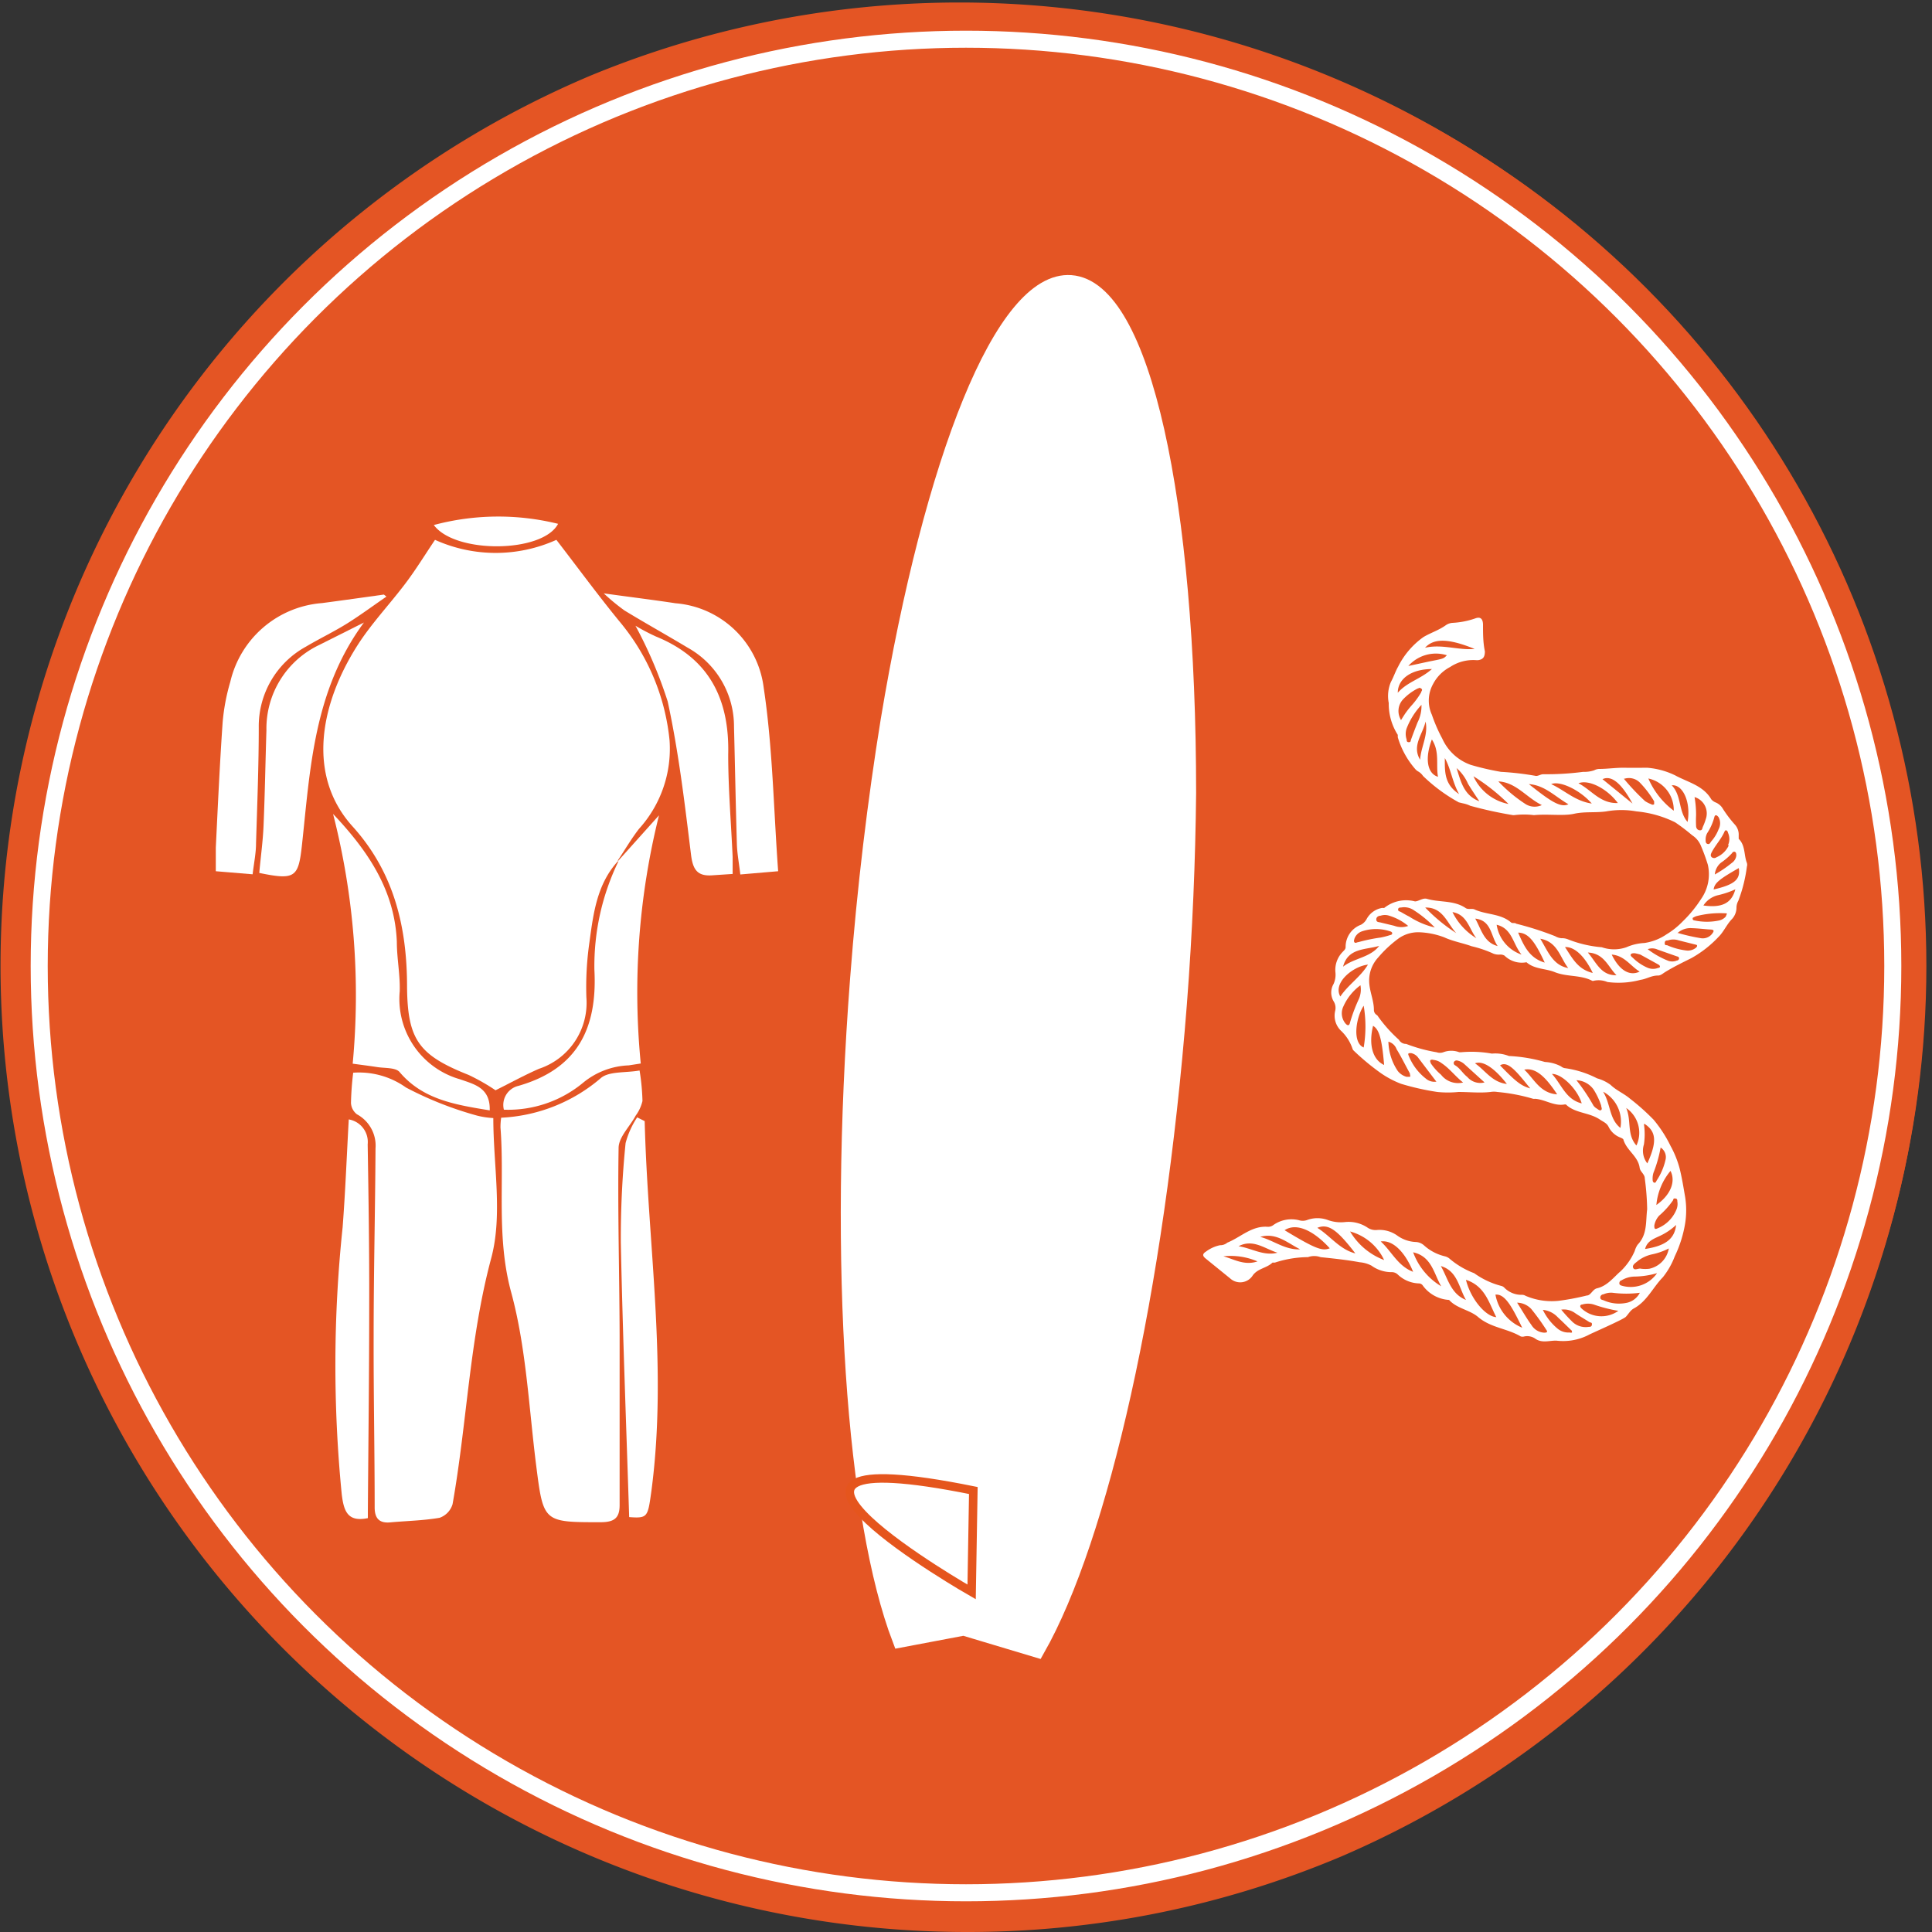
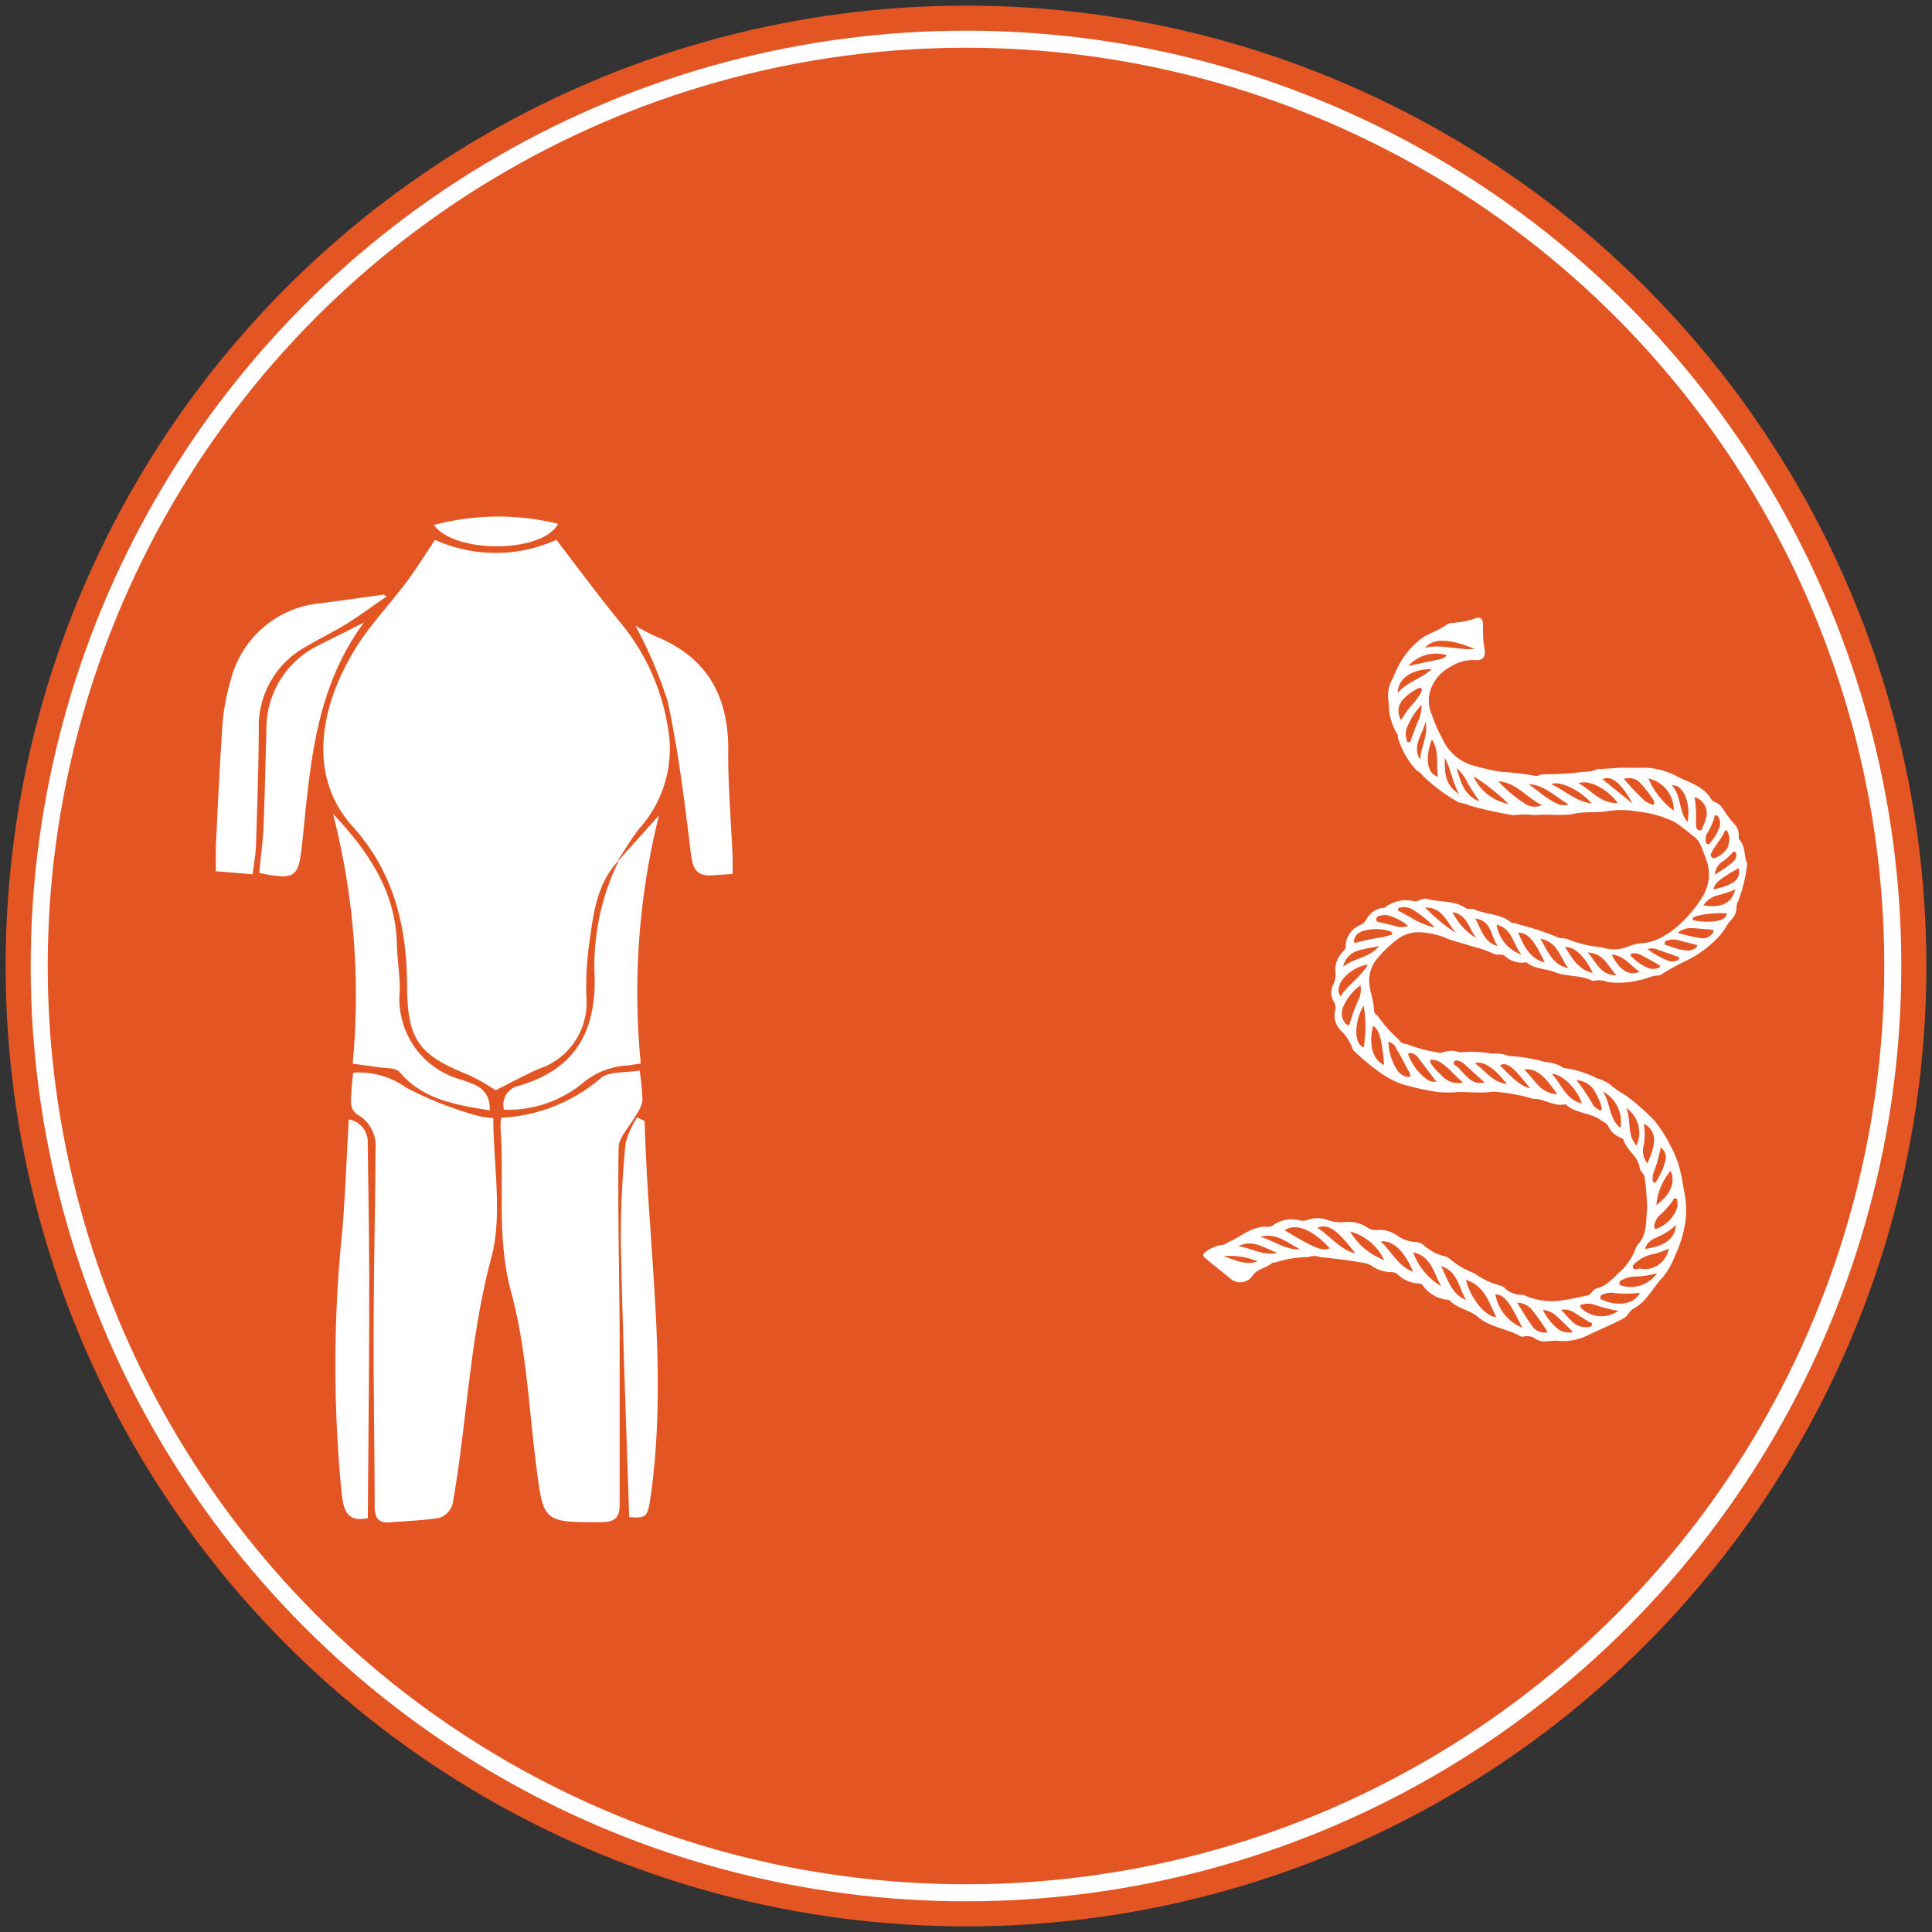
<svg xmlns="http://www.w3.org/2000/svg" viewBox="0 0 113.34 113.34">
  <rect x="0" y="0" width="113.34" height="113.34" fill="#333333" stroke="none" />
  <title>Circle - Surfer&amp;apos;s gear-surfboard-ropes-wetsuit </title>
  <g id="660ffefc-2f4c-4378-a584-189c8d7ffb8b" data-name="Layer 2">
    <g id="38029836-3820-4ff5-bf52-db8e0be12379" data-name="Layer 1">
      <circle cx="56.67" cy="56.67" r="56.34" fill="#e45524" />
-       <path d="M56.67,113.34A56.69,56.69,0,0,1,34.61,4.45,56.69,56.69,0,0,1,78.73,108.89,56.32,56.32,0,0,1,56.67,113.34ZM56.67.66a56,56,0,1,0,56,56A56.08,56.08,0,0,0,56.67.66Z" fill="#e45524" />
      <circle cx="56.67" cy="56.67" r="54.37" fill="none" stroke="#fff" stroke-miterlimit="10" />
      <path d="M36.27,50.5c-1.25,1.35-1.46,3.08-1.69,4.77a18.36,18.36,0,0,0-.18,3.24,4.08,4.08,0,0,1-2.78,4.19c-.87.38-1.7.84-2.55,1.26a12,12,0,0,0-1.58-.9c-2.92-1.16-3.58-2.06-3.61-5.15,0-3.48-.74-6.7-3.18-9.41-2.73-3-1.92-7.2.27-10.64.83-1.3,1.92-2.44,2.85-3.68.6-.8,1.12-1.65,1.7-2.51a8.65,8.65,0,0,0,7.12,0c1.28,1.66,2.48,3.3,3.77,4.87a12.8,12.8,0,0,1,2.87,6.9,7,7,0,0,1-1.79,5.18c-.46.59-.83,1.24-1.25,1.86Z" fill="#fff" />
      <path d="M20.72,62.93a4.75,4.75,0,0,1,3.1.87A20.69,20.69,0,0,0,28,65.45a5,5,0,0,0,.94.14c0,2.78.56,5.66-.12,8.21-1.28,4.77-1.42,9.65-2.27,14.44a1.21,1.21,0,0,1-.76.8c-1,.17-1.93.18-2.9.27-.66.06-.91-.26-.91-.88,0-3.35-.07-6.7-.06-10.06,0-3.67.09-7.35.11-11a2.09,2.09,0,0,0-1.09-2,.89.89,0,0,1-.35-.67A17.66,17.66,0,0,1,20.72,62.93Z" fill="#fff" />
      <path d="M29.4,65.57a9.68,9.68,0,0,0,5.82-2.3c.47-.44,1.47-.32,2.3-.47a12.8,12.8,0,0,1,.17,1.79,2.35,2.35,0,0,1-.4.86c-.34.64-1,1.26-1,1.9-.06,3.67.05,7.35.06,11,0,3.32,0,6.63,0,9.95,0,.78-.34,1-1.13,1-3.31,0-3.34,0-3.75-3.21-.44-3.43-.59-7-1.48-10.27s-.38-6.47-.63-9.68A4.07,4.07,0,0,1,29.4,65.57Z" fill="#fff" />
      <path d="M22.67,35c-.76.52-1.5,1.07-2.28,1.56s-1.64.9-2.45,1.38a5.32,5.32,0,0,0-2.76,4.72c0,2.27-.09,4.54-.16,6.82,0,.57-.12,1.13-.2,1.81l-2.16-.18c0-.48,0-.93,0-1.38.12-2.45.23-4.89.4-7.34A11.93,11.93,0,0,1,13.51,40a6,6,0,0,1,5.38-4.62c1.21-.16,2.42-.33,3.63-.5Z" fill="#fff" />
-       <path d="M45.65,51.11l-2.22.19c-.07-.63-.18-1.19-.2-1.75-.07-2.31-.11-4.62-.17-6.92A5.28,5.28,0,0,0,40.35,38c-1.23-.74-2.49-1.44-3.72-2.19a12.33,12.33,0,0,1-1.21-1c1.58.22,2.9.38,4.21.58a5.67,5.67,0,0,1,5.17,4.94C45.33,43.84,45.38,47.42,45.65,51.11Z" fill="#fff" />
      <path d="M36.23,50.54l2.43-2.71a42.89,42.89,0,0,0-1.07,14.56l-.71.11a4.46,4.46,0,0,0-2.65,1,6.89,6.89,0,0,1-4.67,1.6,1.15,1.15,0,0,1,.86-1.4c3.47-1,4.63-3.38,4.45-6.81a14.07,14.07,0,0,1,1.41-6.36Z" fill="#fff" />
      <path d="M28.73,65.14c-2-.33-3.91-.62-5.29-2.25-.23-.27-.86-.22-1.31-.29s-.86-.12-1.44-.2a42.87,42.87,0,0,0-1.15-14.65c2.11,2.23,3.61,4.52,3.74,7.48,0,1,.2,1.95.17,2.92A4.9,4.9,0,0,0,27,63.32C27.81,63.61,28.77,63.8,28.73,65.14Z" fill="#fff" />
      <path d="M37.82,65.77C38,73,39.18,80.23,38.21,87.5,38,89,38,89.08,36.91,89c-.17-5.38-.38-10.74-.49-16.11a55.74,55.74,0,0,1,.28-5.83,5.05,5.05,0,0,1,.68-1.51Z" fill="#fff" />
      <path d="M21.58,89.06c-1.2.25-1.41-.43-1.53-1.38A77.19,77.19,0,0,1,20.1,72c.16-2.08.24-4.17.36-6.33a1.34,1.34,0,0,1,1.11,1.46c.05,3.13.1,6.27.09,9.4,0,4-.05,8.08-.08,12.12C21.58,88.79,21.58,88.93,21.58,89.06Z" fill="#fff" />
      <path d="M37.28,36.71a12.2,12.2,0,0,0,1.2.63c3.12,1.27,4.32,3.66,4.24,6.93,0,2,.17,4,.26,6,0,.31,0,.63,0,1l-1.2.08c-.86.06-1.13-.32-1.24-1.2-.37-3-.72-6-1.37-9A26,26,0,0,0,37.28,36.71Z" fill="#fff" />
      <path d="M21.35,36.52c-2.95,4-3.15,8.58-3.63,13-.21,1.95-.38,2.13-2.51,1.69.08-.91.21-1.82.25-2.75.08-1.87.11-3.74.17-5.62a5.43,5.43,0,0,1,3.09-5Z" fill="#fff" />
      <path d="M25.45,30.8a14.65,14.65,0,0,1,7.29-.07C31.84,32.45,26.7,32.5,25.45,30.8Z" fill="#fff" />
-       <path d="M60.81,96.73c3.7-6.52,7-20.94,8.32-37.86.33-4.28.5-8.42.54-12.34h0c0-17.07-2.67-29.59-6.85-29.89-3.94-.29-8.11,10.32-10.66,25.64v0c-.76,4.69-1.38,9.79-1.79,15.15-1.3,16.95-.2,31.73,2.47,38.72l3.7-.7Z" fill="#fff" stroke="#fff" stroke-miterlimit="10" />
-       <path d="M57,93.39s-16.15-9.24.1-5.95Z" fill="#fff" stroke="#e5551d" stroke-miterlimit="10" stroke-width="0.5" />
      <path d="M90.09,78.55a.83.83,0,0,0-.66-.15.35.35,0,0,1-.22,0c-.79-.47-1.75-.5-2.5-1.14-.49-.42-1.24-.49-1.7-1a2.05,2.05,0,0,1-1.56-.87.29.29,0,0,0-.23-.1A1.88,1.88,0,0,1,82,74.77a.5.5,0,0,0-.33-.14,2,2,0,0,1-1.21-.38,1.79,1.79,0,0,0-.69-.2c-.76-.14-1.53-.22-2.3-.3a1.09,1.09,0,0,0-.74,0l-.07,0a6.38,6.38,0,0,0-1.87.32s-.12,0-.14,0c-.34.33-.88.34-1.17.77a.87.87,0,0,1-1.31.16l-1.43-1.16c-.19-.15-.22-.27,0-.41a2.09,2.09,0,0,1,.83-.38A.64.64,0,0,0,72,72.9l0,0c.79-.32,1.43-1,2.37-.93a.51.51,0,0,0,.34-.11,1.84,1.84,0,0,1,1.48-.28.77.77,0,0,0,.47,0,1.76,1.76,0,0,1,1.26,0,2.23,2.23,0,0,0,1,.11A2,2,0,0,1,80.2,72a.85.85,0,0,0,.55.16,1.79,1.79,0,0,1,1.2.31,2,2,0,0,0,1.08.39.78.78,0,0,1,.51.2,2.77,2.77,0,0,0,1.22.64.66.66,0,0,1,.29.15,4.82,4.82,0,0,0,1.43.84,4.77,4.77,0,0,0,1.6.75.36.36,0,0,1,.16.09,1.4,1.4,0,0,0,1.05.43.39.39,0,0,1,.21.06,3.9,3.9,0,0,0,1.95.29A14.57,14.57,0,0,0,93.09,76c.23,0,.34-.36.59-.42.62-.14,1-.67,1.39-1a3.63,3.63,0,0,0,.83-1.19,1.28,1.28,0,0,1,.17-.37c.58-.6.47-1.35.56-2.08a15.23,15.23,0,0,0-.14-1.81c0-.25-.27-.39-.3-.62-.09-.68-.75-1-.95-1.64,0-.07-.15-.12-.24-.16a1.27,1.27,0,0,1-.63-.6c-.11-.23-.32-.3-.51-.43-.63-.43-1.46-.36-2-.89,0,0,0,0-.06,0-.63.12-1.15-.29-1.75-.33a.33.33,0,0,1-.11,0,10.71,10.71,0,0,0-2.1-.4,1.17,1.17,0,0,0-.4,0c-.62.07-1.25,0-1.88,0a6.2,6.2,0,0,1-1.24,0,15,15,0,0,1-2.13-.48A5.55,5.55,0,0,1,81,62.95a14.05,14.05,0,0,1-1.59-1.32.22.22,0,0,1-.06-.09,2.59,2.59,0,0,0-.7-1.09,1.23,1.23,0,0,1-.32-1.16.73.73,0,0,0-.1-.56,1,1,0,0,1,0-1,1.31,1.31,0,0,0,.11-.71,1.51,1.51,0,0,1,.43-1.18c.07-.08.17-.15.17-.28a1.38,1.38,0,0,1,.9-1.31.82.82,0,0,0,.33-.33,1.28,1.28,0,0,1,.93-.66.24.24,0,0,0,.11,0,2.06,2.06,0,0,1,1.8-.38c.21,0,.46-.22.7-.15.75.22,1.58.07,2.27.54.16.11.38,0,.54.09.69.31,1.51.23,2.12.75.09.08.22,0,.31.08a18.23,18.23,0,0,1,2.28.73.87.87,0,0,0,.38.12.9.9,0,0,1,.36.06,6.88,6.88,0,0,0,2,.47,2.19,2.19,0,0,0,1.44,0,3,3,0,0,1,1.06-.25,3.08,3.08,0,0,0,1.3-.51,4.63,4.63,0,0,0,.94-.75,7.38,7.38,0,0,0,1.09-1.33,2.53,2.53,0,0,0,.39-2,11.38,11.38,0,0,0-.41-1.12,1.33,1.33,0,0,0-.51-.61,11.19,11.19,0,0,0-1-.76A6.46,6.46,0,0,0,96,47.6a5,5,0,0,0-1.77,0c-.63.09-1.26,0-1.89.14s-1.56,0-2.35.08a4.63,4.63,0,0,0-1.16,0h-.07a24.22,24.22,0,0,1-2.51-.55,1.71,1.71,0,0,0-.42-.14l-.25-.06a9.71,9.71,0,0,1-2.1-1.55.83.83,0,0,0-.26-.25.64.64,0,0,1-.2-.16A5,5,0,0,1,82,43.25s0-.11,0-.14a3.38,3.38,0,0,1-.53-1.87A2.11,2.11,0,0,1,81.6,40c.16-.29.26-.61.42-.89a4.7,4.7,0,0,1,1.49-1.74c.42-.25.91-.4,1.32-.7a.78.78,0,0,1,.38-.13,4.78,4.78,0,0,0,1.33-.26c.29-.11.45,0,.46.35,0,.53,0,1.06.11,1.58,0,.34-.11.48-.41.52h-.07a2.44,2.44,0,0,0-1.56.4,2.35,2.35,0,0,0-1,1A2,2,0,0,0,84,41.93a9.18,9.18,0,0,0,.61,1.4,2.89,2.89,0,0,0,1.67,1.54,15.67,15.67,0,0,0,1.77.41,17,17,0,0,1,2.06.24c.15,0,.28-.1.42-.1a16.64,16.64,0,0,0,2.35-.14,1.79,1.79,0,0,0,.64-.09.66.66,0,0,1,.28-.08c.51,0,1-.08,1.53-.07s.88,0,1.31,0a4.56,4.56,0,0,1,1.64.45c.73.4,1.64.59,2.11,1.4a.66.66,0,0,0,.27.19.89.89,0,0,1,.37.3,7,7,0,0,0,.75,1A.87.87,0,0,1,102,49c0,.07,0,.17,0,.21.4.39.3.95.48,1.41a.37.37,0,0,1,0,.22,8.67,8.67,0,0,1-.5,2,.86.86,0,0,0-.11.38,1,1,0,0,1-.25.68c-.32.32-.5.77-.81,1.07a6.53,6.53,0,0,1-1.59,1.24c-.5.25-1,.49-1.51.8-.15.09-.29.23-.46.22-.37,0-.68.21-1,.25a5,5,0,0,1-1.95.13,1.34,1.34,0,0,0-.82-.07.1.1,0,0,1-.07,0c-.68-.36-1.48-.22-2.2-.51-.53-.22-1.18-.16-1.66-.58a1.45,1.45,0,0,1-1.29-.39.49.49,0,0,0-.28-.06.88.88,0,0,1-.36-.05,6.66,6.66,0,0,0-1.29-.44c-.52-.19-1.08-.28-1.6-.52a4.59,4.59,0,0,0-1.49-.3,2,2,0,0,0-1.16.34,7,7,0,0,0-1.23,1.14,2,2,0,0,0-.53,1.34c0,.62.28,1.15.28,1.74a.34.34,0,0,0,.12.26s.11.07.13.13A8.34,8.34,0,0,0,82.07,61a.46.46,0,0,0,.42.24h0a9.13,9.13,0,0,0,1.79.49.59.59,0,0,0,.39,0,1.32,1.32,0,0,1,.94,0s.07,0,.1,0a6.71,6.71,0,0,1,1.81.08,2.19,2.19,0,0,1,1,.14h0a9.15,9.15,0,0,1,2.11.35,2.27,2.27,0,0,1,.95.26.48.48,0,0,0,.2.1,5.85,5.85,0,0,1,1.91.6,2.41,2.41,0,0,1,.79.38c.34.33.79.51,1.14.81a13.23,13.23,0,0,1,1.39,1.24A7.55,7.55,0,0,1,98,67.22a5.88,5.88,0,0,1,.53,1.31c.14.55.23,1.13.33,1.7a5,5,0,0,1,0,1.53,7.08,7.08,0,0,1-.61,1.94,4.52,4.52,0,0,1-.7,1.23c-.59.6-.93,1.42-1.72,1.84-.18.1-.3.32-.45.48s-2.09,1-2.2,1.07a3.26,3.26,0,0,1-1.86.33C90.92,78.63,90.49,78.81,90.09,78.55ZM75.36,72.17c1.79,1.08,2.2,1.24,2.65,1.06C77.12,72.25,76.09,71.69,75.36,72.17ZM86,75.08c.26,1.08,1.13,2.15,1.78,2.19C87.35,76.45,87.13,75.45,86,75.08ZM79.81,57.8a3.11,3.11,0,0,0-1,1.24.93.93,0,0,0,.12,1c.13.15.23.14.27-.06a9.71,9.71,0,0,1,.52-1.38A1.39,1.39,0,0,0,79.81,57.8ZM97.9,73.24a3.89,3.89,0,0,1-1,.35,2.08,2.08,0,0,0-.8.37c-.13.12-.37.24-.29.42s.31,0,.47.05a2.05,2.05,0,0,0,.48,0A1.47,1.47,0,0,0,97.9,73.24Zm-15,.22a3.87,3.87,0,0,0,1.65,2C84.12,74.74,84,73.72,82.92,73.47Zm7.53-26.24c-.91-.46-1.49-1.32-2.53-1.38a8.62,8.62,0,0,0,1.61,1.34A1,1,0,0,0,90.45,47.23ZM96.2,75.84a6.18,6.18,0,0,1-1.59,0,1.06,1.06,0,0,0-.54.09c-.09,0-.2.08-.19.2s.11.12.19.15a2.2,2.2,0,0,0,1.4.14A1.12,1.12,0,0,0,96.2,75.84ZM78.63,58.46c.47-.7,1.18-1.14,1.62-1.87C79.38,56.68,78.17,57.66,78.63,58.46ZM89.3,77.89c-.59-1.2-1-2-1.57-1.94A2.6,2.6,0,0,0,89.3,77.89ZM81.45,61.11A3.22,3.22,0,0,0,82,62.83a1,1,0,0,0,.51.34c.07,0,.15,0,.2,0s0-.14,0-.2c-.26-.47-.52-1-.78-1.42A.7.7,0,0,0,81.45,61.11ZM89,76.42c.31.48.55.91.84,1.31a.94.94,0,0,0,.73.45c.11,0,.27,0,.14-.17a13.16,13.16,0,0,0-.88-1.22A1.17,1.17,0,0,0,89,76.42Zm-7.8-13.93c-.13-1.55-.29-2.1-.65-2.31C80.28,61.28,80.52,62.19,81.23,62.49Zm-2,9.75a3.94,3.94,0,0,0,2,1.68A3.11,3.11,0,0,0,79.19,72.24Zm.31,1.29c-1.09-1.42-1.6-1.76-2.23-1.5C78.05,72.51,78.59,73.3,79.51,73.53ZM98.33,71a.86.86,0,0,0,.07-.52c0-.07,0-.16-.11-.17s-.11,0-.14.1a4.67,4.67,0,0,1-.81.9,1.14,1.14,0,0,0-.29.58c0,.15,0,.26.19.17A2,2,0,0,0,98.33,71ZM94.91,47.11c-.63-.85-1.71-1.4-2.31-1.16C93.37,46.35,93.88,47.15,94.91,47.11Zm-15.46,8a.17.17,0,0,0,0,.16c.06.09.16,0,.24,0A9.81,9.81,0,0,1,81,55a4.65,4.65,0,0,0,.57-.15c.06,0,.12-.06.1-.13a.17.17,0,0,0-.11-.08,2.6,2.6,0,0,0-1.67,0A.71.71,0,0,0,79.45,55.09ZM82.9,74.61c-.43-1.06-1.14-1.89-1.9-1.78C81.64,73.41,82,74.27,82.9,74.61ZM99.41,46.76a6,6,0,0,1,.09,1.07,6.17,6.17,0,0,0,0,.62c0,.12.07.25.22.26s.14-.12.18-.21a3.24,3.24,0,0,0,.17-.45A1,1,0,0,0,99.41,46.76ZM96.7,45.67a4.69,4.69,0,0,0,1.49,1.89A1.89,1.89,0,0,0,96.7,45.67ZM80,61.45A7.31,7.31,0,0,0,80,59C79.54,59.7,79.32,61.17,80,61.45ZM94.94,76.9a8.73,8.73,0,0,1-1.44-.37,1.15,1.15,0,0,0-.68,0c-.1,0-.17.09-.06.21A1.71,1.71,0,0,0,94.94,76.9ZM91.35,64.2c-.74-1.13-1.31-1.57-1.93-1.45C90,63.29,90.34,64.13,91.35,64.2Zm-5.51-.69c-.46-.36-.8-.83-1.27-1.14a.93.93,0,0,0-.47-.19.26.26,0,0,0-.17,0c-.07.07,0,.13,0,.19a3.35,3.35,0,0,0,.61.68A1.26,1.26,0,0,0,85.85,63.5ZM97.21,74.69a5,5,0,0,1-1.33.2,1.53,1.53,0,0,0-.77.23c-.06,0-.12.09-.11.18s.09.11.16.13A1.88,1.88,0,0,0,97.21,74.69Zm-12.69-.43c.42.73.58,1.64,1.48,2C85.58,75.54,85.51,74.56,84.52,74.27Zm-2.34-32c.12-.19.21-.34.32-.49a5.4,5.4,0,0,1,.35-.43,4.53,4.53,0,0,0,.52-.72c0-.07.12-.15,0-.23s-.14,0-.2,0a3.09,3.09,0,0,0-.88.66A1,1,0,0,0,82.18,42.22ZM92,56.79c-.48-.6-.61-1.54-1.64-1.72C90.82,55.83,91.1,56.63,92,56.79Zm-7.74,6.66L83.16,62a.69.69,0,0,0-.38-.22c-.13,0-.21,0-.14.15a3.19,3.19,0,0,0,1,1.34A.77.77,0,0,0,84.29,63.45Zm11-17.77A13.65,13.65,0,0,0,96.51,47a2,2,0,0,0,.36.18.14.14,0,0,0,.17,0c0-.06,0-.12,0-.17a5.88,5.88,0,0,0-.82-1.08A.9.9,0,0,0,95.31,45.68Zm1.18,20.26a4.09,4.09,0,0,1,0,1.2,1.2,1.2,0,0,0,.2,1.11C97.21,67,97.17,66.39,96.49,65.94ZM89.06,54.71c.33.75.64,1.49,1.56,1.76C90,55.12,89.62,54.73,89.06,54.71Zm2,8.31c.56.62.8,1.48,1.73,1.71C92.56,63.93,91.65,63,91.05,63Zm7.28,8.83a3.64,3.64,0,0,1-1,.67c-.34.16-.72.3-.83.75C97.7,73.09,98.25,72.68,98.33,71.84ZM78.79,56.71c.65-.51,1.59-.53,2.12-1.22C80.1,55.73,79.08,55.6,78.79,56.71ZM98,68.69a3.62,3.62,0,0,0-.83,2C98,70.11,98.32,69.32,98,68.69ZM91,46c.8.37,1.41,1,2.38,1.14C92.71,46.36,91.52,45.78,91,46Zm10.83,6.16a5.17,5.17,0,0,1-1.06.36,1.41,1.41,0,0,0-.84.6C101,53.27,101.58,53,101.8,52.18ZM92.48,63.37a11,11,0,0,1,1,1.49.65.65,0,0,0,.19.17c.08.05.18.15.26.09s0-.18,0-.27a4.24,4.24,0,0,0-.44-.93A1.31,1.31,0,0,0,92.48,63.37ZM99,48.22c.21-1.16-.28-2.22-.93-2.15C98.66,46.67,98.45,47.59,99,48.22Zm-.61,6.5a11.47,11.47,0,0,0,1.4.32.69.69,0,0,0,.65-.26c.1-.13.16-.24-.09-.25s-.73-.07-1.1-.08A1.13,1.13,0,0,0,98.43,54.72ZM86.51,38.07c-1.52-.62-2.4-.64-2.91-.07C84.61,37.77,85.55,38.16,86.51,38.07ZM84,39.25c-1.18,0-2,.56-2,1.39C82.56,40,83.34,39.84,84,39.25Zm6.51,37.59a3.29,3.29,0,0,0,.86,1.1,1,1,0,0,0,.72.23.19.19,0,0,0,.13,0c0-.07,0-.11-.06-.15-.26-.25-.51-.5-.77-.74A1.39,1.39,0,0,0,90.49,76.84ZM89.26,56c-.52-.63-.54-1.53-1.46-1.75A2.2,2.2,0,0,0,89.26,56Zm-.74-8.81a11.53,11.53,0,0,0-2.08-1.65A2.86,2.86,0,0,0,88.52,47.17Zm5.54,16.88c.43.71.34,1.57,1,2.1A2,2,0,0,0,94.06,64.05ZM84,43.38c-.42,1.1-.28,2,.36,2.19C84.23,44.85,84.47,44.1,84,43.38Zm17.37,6.21a.88.88,0,0,0,0-.74c0-.08-.13-.23-.2-.07-.19.44-.53.79-.75,1.21-.05.1-.1.21,0,.3a.23.23,0,0,0,.28,0A1.39,1.39,0,0,0,101.42,49.59ZM84.17,54.41a6.68,6.68,0,0,0-1.21-1,1,1,0,0,0-.77-.17c-.07,0-.16,0-.17.11s.08.11.14.14.34.2.51.28A4.71,4.71,0,0,0,84.17,54.41Zm7.42,22.42a8.08,8.08,0,0,0,.61.67,1.13,1.13,0,0,0,1,.34c.08,0,.18,0,.19-.14s-.09-.1-.15-.14c-.3-.19-.61-.37-.9-.57A1.12,1.12,0,0,0,91.59,76.83Zm1.85-19.75c-.48-1-1.08-1.55-1.63-1.52C92.23,56.19,92.56,56.88,93.45,57.08ZM96,67.2A1.76,1.76,0,0,0,95.4,65C95.72,65.74,95.42,66.55,96,67.2ZM89.69,46c1.18.93,1.84,1.42,2.32,1.18C91.24,46.74,90.62,46.06,89.69,46Zm5.15,11.22c-.5-.49-.73-1.3-1.69-1.34C93.66,56.47,93.92,57.24,94.84,57.21Zm-8.29-3.32c.35.62.5,1.39,1.31,1.6C87.45,54.92,87.51,54,86.55,53.89Zm15.5-3c-1.22.69-1.47.91-1.52,1.28C101.75,51.9,102.13,51.59,102,50.9Zm-2.56,4.52-1-.25a1,1,0,0,0-.65,0c-.07,0-.18,0-.18.16s.1.1.16.13a4,4,0,0,0,1.1.3.75.75,0,0,0,.53-.13s.11-.07.11-.14S99.5,55.43,99.49,55.42ZM83.39,41.35a4.28,4.28,0,0,0-.87,1.38,1,1,0,0,0,0,.65c0,.07,0,.16.13.16s.1-.09.13-.16q.19-.52.38-1A2.11,2.11,0,0,0,83.39,41.35ZM74.94,73.49c-.74-.23-1.43-.83-2.28-.38C73.42,73.22,74.12,73.7,74.94,73.49ZM99.3,53.85c0,.1,0,.13.12.15a3.5,3.5,0,0,0,1.43,0,.73.73,0,0,0,.4-.24c0-.06.12-.2,0-.18a5.6,5.6,0,0,0-1.75.17A1.42,1.42,0,0,0,99.3,53.85ZM87.09,63.5l-1.19-1.08a.87.87,0,0,0-.39-.2.18.18,0,0,0-.22.09.15.15,0,0,0,.08.19c.29.18.45.48.71.68A1,1,0,0,0,87.09,63.5Zm10.33,3.82A7.68,7.68,0,0,1,97,68.8a1.13,1.13,0,0,0-.05.36c0,.08,0,.19.09.22s.12-.08.15-.13a3.63,3.63,0,0,0,.51-1.18A.67.67,0,0,0,97.42,67.32Zm-14.81-13a3.17,3.17,0,0,0-1.11-.6.8.8,0,0,0-.51,0c-.11,0-.26.07-.25.23s.15.14.26.17l.79.19A1.18,1.18,0,0,0,82.61,54.32ZM73.93,72.56c.79.21,1.47.78,2.34.73C75.53,72.92,74.87,72.29,73.93,72.56ZM96.23,56a3.34,3.34,0,0,0-.33-.08c-.08,0-.19,0-.23.07s.06.15.12.2a2.84,2.84,0,0,0,.88.59.83.83,0,0,0,.61,0c.11,0,.16-.11,0-.2ZM88.4,63.59c-.73-.94-1.41-1.39-1.87-1.21C87.14,62.8,87.53,63.49,88.4,63.59ZM82.62,39.07l1.2-.26c.86-.17.86-.16,1.06-.37A2.16,2.16,0,0,0,82.62,39.07Zm17.53,9.81a.78.78,0,0,0-.09.39c0,.1,0,.21.12.24s.15-.07.2-.14a2.32,2.32,0,0,0,.44-.72.75.75,0,0,0,0-.71c-.1-.13-.21-.17-.25,0A3.21,3.21,0,0,1,100.15,48.88ZM83.61,53.24a9.93,9.93,0,0,0,1.82,1.5C84.89,54.16,84.66,53.22,83.61,53.24ZM96.19,57c-.55-.34-.89-.94-1.64-1C95,56.93,95.6,57.28,96.19,57Zm-11-3.53a3.72,3.72,0,0,0,1.42,1.57C86.17,54.48,86.08,53.63,85.16,53.5ZM83.63,42.33c-.16.74-.82,1.41-.32,2.24C83.36,43.81,83.8,43.11,83.63,42.33Zm6.14,21.52C89,62.9,88.46,62.2,88,62.5,88.92,63.45,89.23,63.7,89.77,63.85Zm6-16.71c-.67-1.23-1.25-1.67-1.76-1.43Zm-9-.16c-.23-.34-.45-.67-.65-1a2.58,2.58,0,0,0-.67-.92C85.69,45.81,85.86,46.65,86.77,47Zm9.9,8.71a5,5,0,0,0,1.16.66.7.7,0,0,0,.54,0c.07,0,.15-.07.13-.15s-.08-.08-.14-.1l-1.11-.39A.76.76,0,0,0,96.67,55.68Zm3.93-4.39a6.85,6.85,0,0,0,1-.68.61.61,0,0,0,.26-.42c0-.08,0-.18-.07-.22s-.14,0-.19.08a3.71,3.71,0,0,1-.64.55A1,1,0,0,0,100.6,51.29Zm-15-4.71c-.41-.73-.48-1.48-.84-2.12C84.76,45.24,84.71,46,85.59,46.58ZM73.77,74a4,4,0,0,0-2-.3C72.39,73.87,73,74.26,73.77,74Z" fill="#fff" />
    </g>
  </g>
</svg>